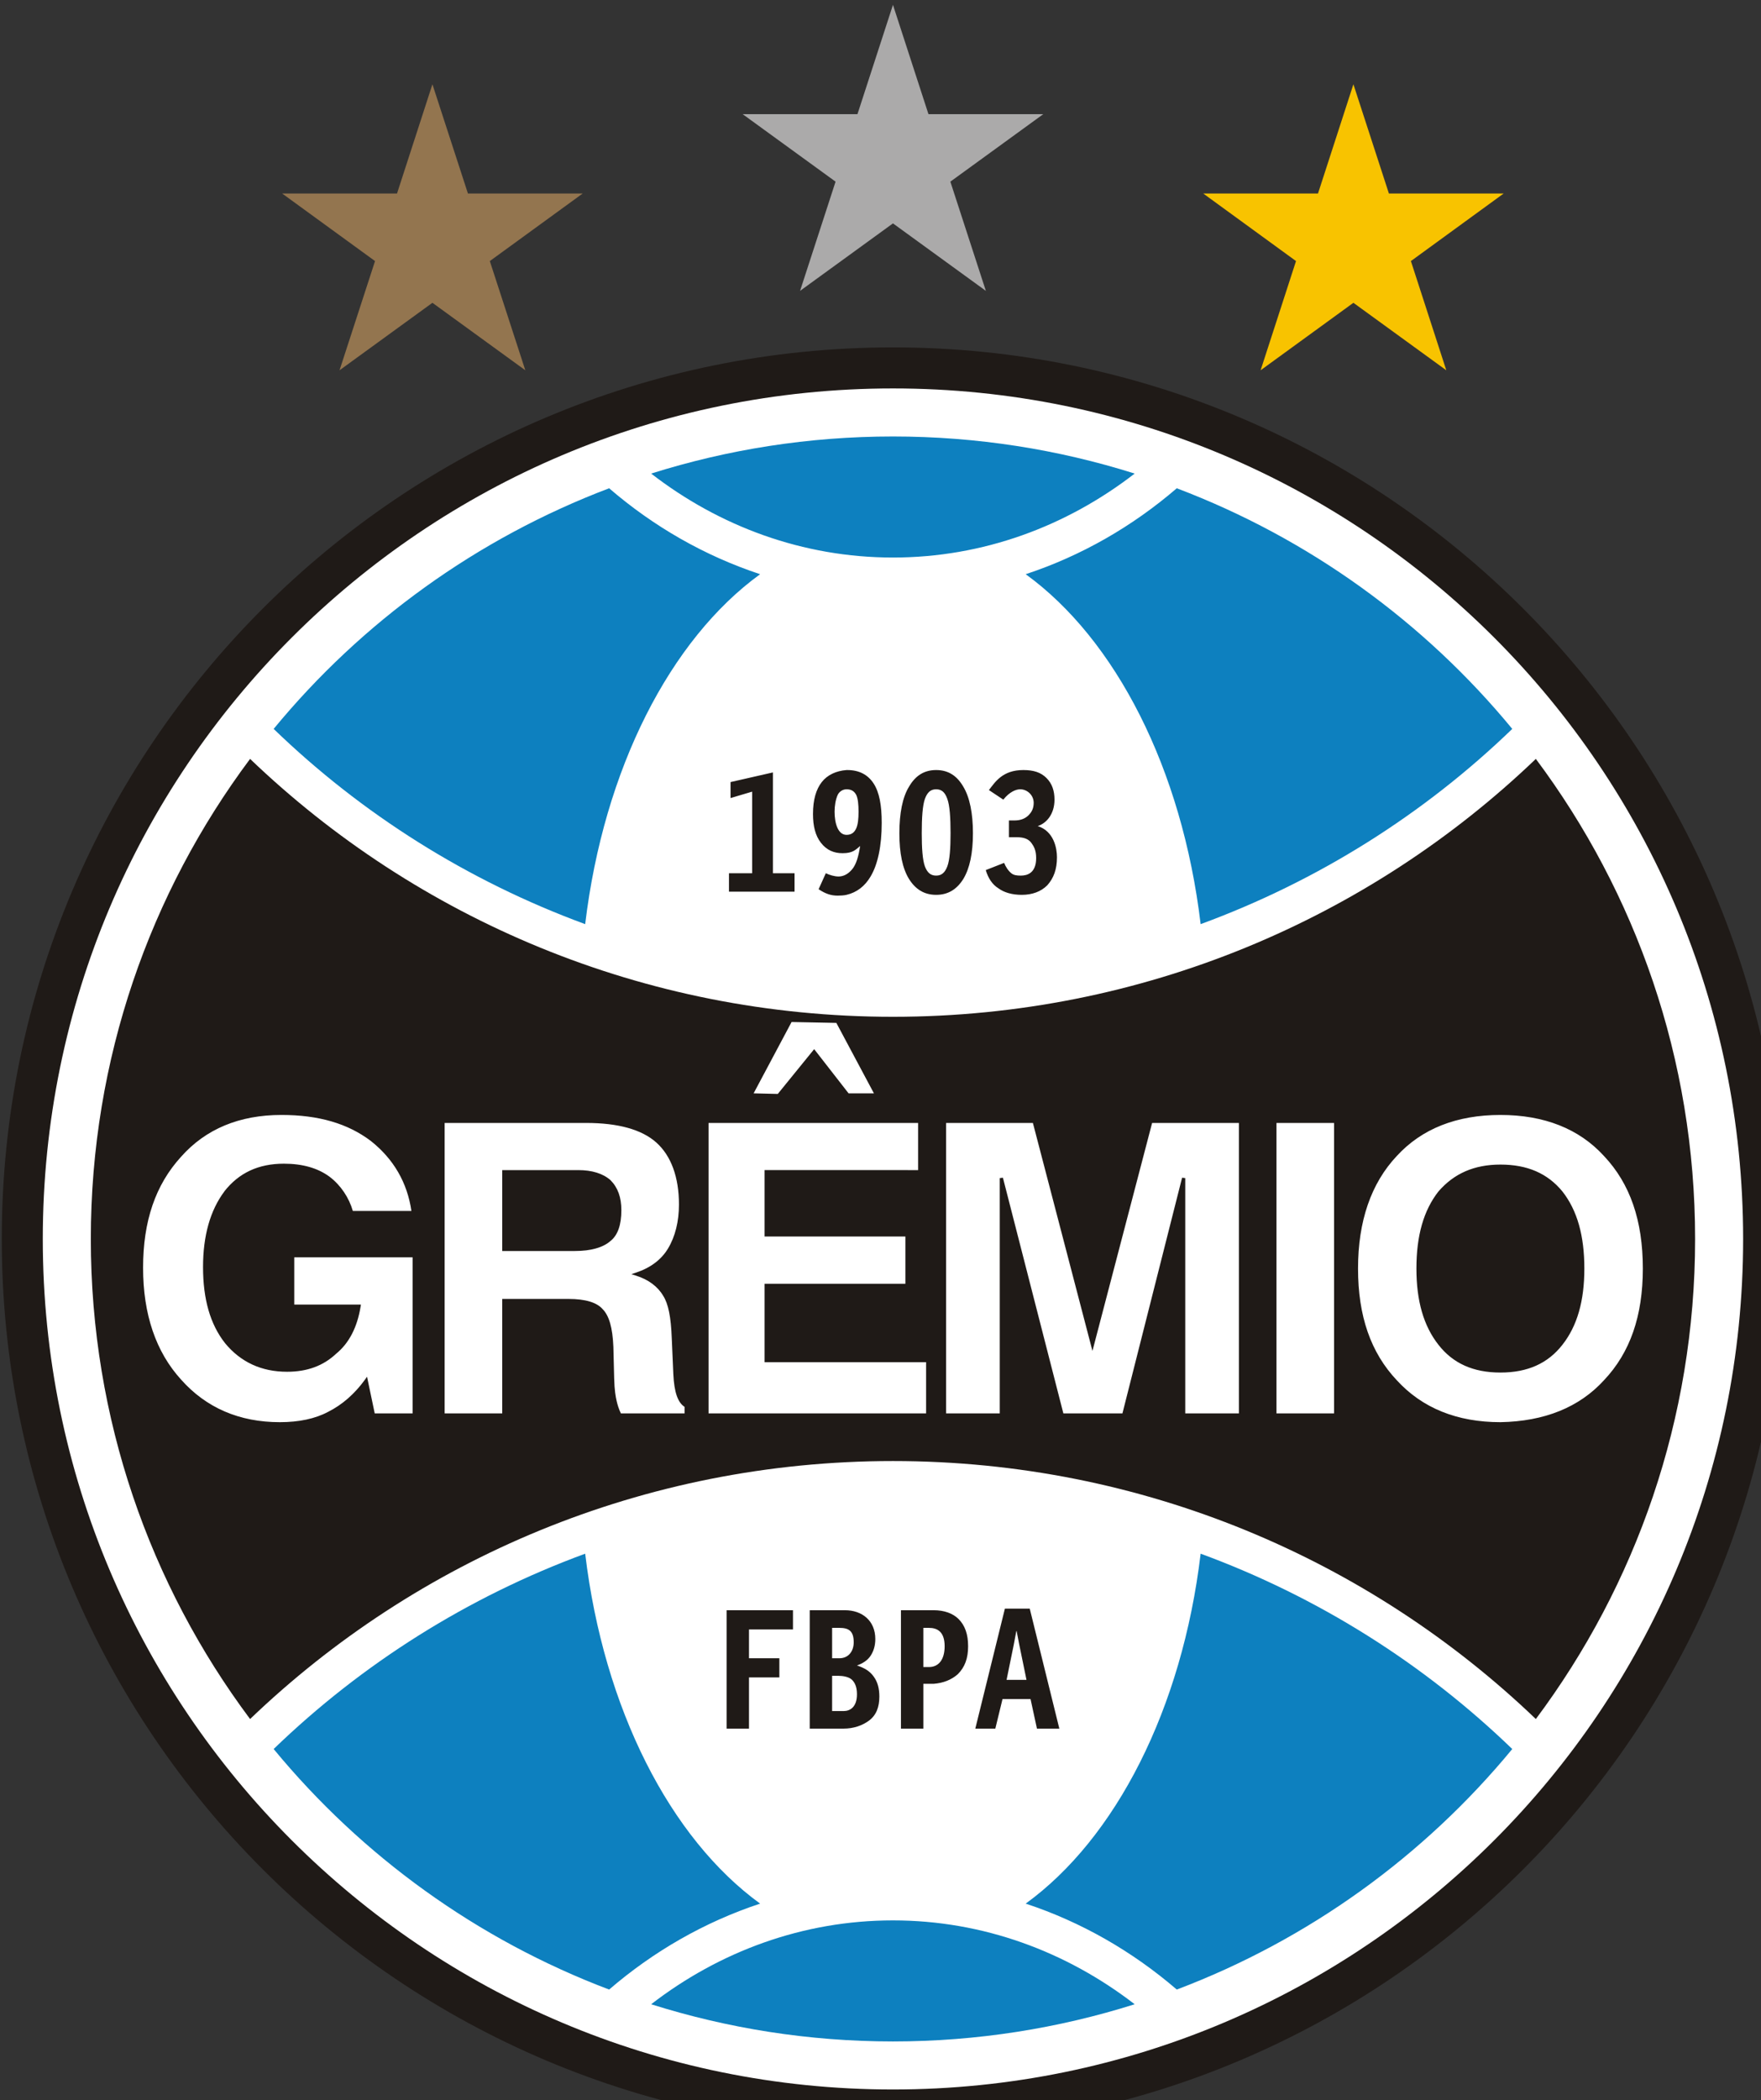
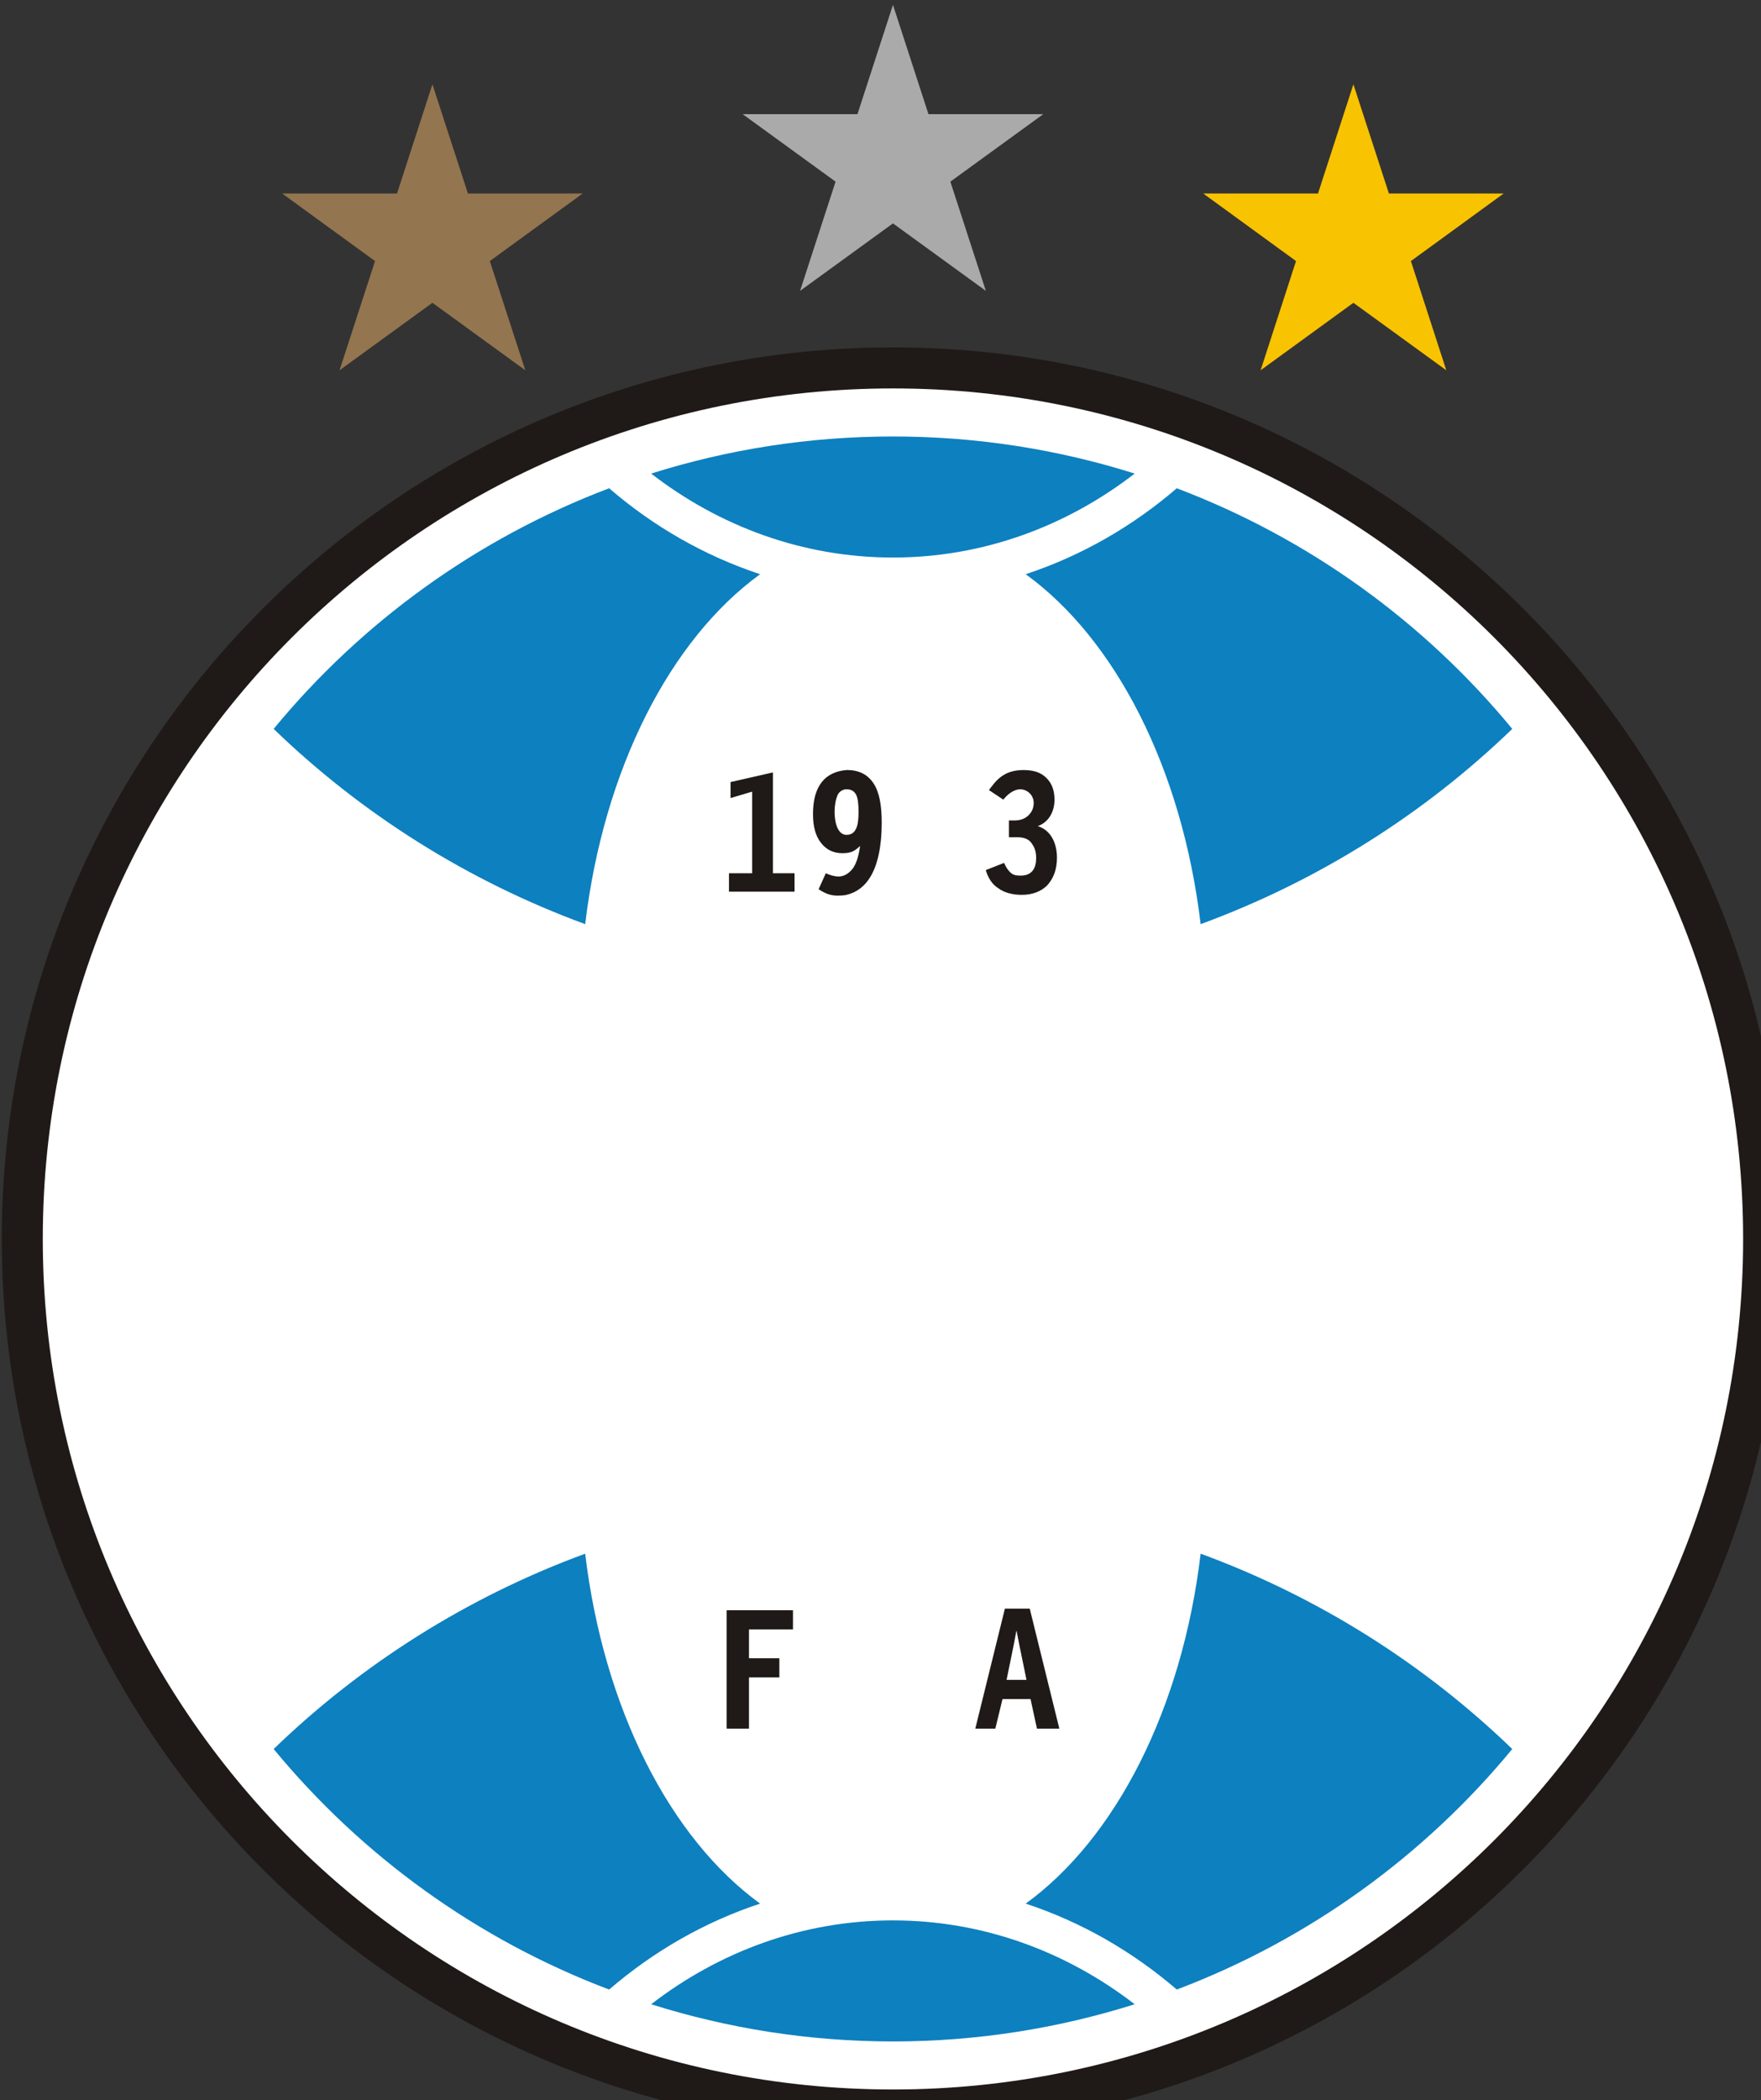
<svg xmlns="http://www.w3.org/2000/svg" xml:space="preserve" width="500" height="596.05" version="1.0">
  <rect width="100%" height="100%" fill="#333333" stroke="none" />
  <path d="M19568 16610c0 4991-4046 9037-9037 9037s-9037-4046-9037-9037 4046-9037 9037-9037 9037 4046 9037 9037" style="fill:#1f1a17" transform="translate(-41.33 -113.45)scale(.028)" />
  <path d="M19152 16610c0 4761-3860 8621-8621 8621s-8621-3860-8621-8621c0-4762 3860-8621 8621-8621s8621 3859 8621 8621" style="fill:#fff" transform="translate(-41.33 -113.45)scale(.028)" />
  <path d="M8079 24367c774 244 1597 377 2452 377 854 0 1678-133 2451-377-692-534-1538-850-2451-850-914 0-1760 316-2452 850m4903-15515c-773-244-1597-376-2451-376-855 0-1678 132-2452 376 692 535 1538 851 2452 851 913 0 1759-316 2451-851m669 4567c1193-438 2267-1117 3160-1979-894-1085-2064-1932-3402-2439-450 387-968 685-1532 871 912 661 1586 1972 1774 3547M9184 9872c-563-186-1082-484-1531-871-1338 507-2508 1354-3402 2439 892 862 1967 1541 3159 1979 189-1575 863-2886 1774-3547m-1774 9928c-1192 438-2267 1118-3159 1980 894 1084 2064 1932 3402 2438 449-387 968-685 1531-871-911-661-1585-1972-1774-3547m6241 0c-188 1575-862 2886-1774 3547 564 186 1082 484 1532 871 1338-506 2508-1354 3402-2438-893-862-1967-1542-3160-1980" style="fill:#0d80bf" transform="translate(-41.33 -113.45)scale(.028)" />
-   <path d="M17050 21476c1014-1357 1615-3042 1615-4866 0-1825-601-3509-1615-4866-1687 1616-3987 2614-6519 2614-2533 0-4832-998-6519-2614-1014 1357-1615 3041-1615 4866 0 1824 601 3509 1615 4866 1687-1616 3986-2615 6519-2615 2532 0 4832 999 6519 2615" style="fill:#1f1a17" transform="translate(-41.33 -113.45)scale(.028)" />
  <path d="M11999 12425c89-29 170-121 170-268 0-89-24-162-81-219s-130-81-235-81c-210 0-285 120-349 203l146 97c64-81 131-105 171-105 72 0 137 60 137 137 0 57-20 95-56 130-30 28-74 49-138 49h-57v170h81c65 0 115 15 146 57 25 34 49 74 49 154 0 152-90 178-155 178-42 0-72-4-97-24-31-25-57-65-73-105l-186 73c24 81 65 146 130 186 56 41 137 65 235 65 105 0 194-32 259-97 65-73 98-162 98-284 0-89-30-264-195-316m-1582-33c0 235-40 422-113 544-57 97-138 161-244 186-26 6-61 8-89 8-66 0-122-17-194-65l73-162c38 18 88 33 129 33 50 0 97-24 138-73s65-130 81-236c-45 37-73 73-178 73-89 0-162-32-219-105s-81-170-81-292c0-146 32-251 89-324s146-114 251-122h9c121 0 210 49 267 138s81 219 81 397m-357 122c52 0 81-27 98-65 18-40 24-97 24-170s-6-134-24-171c-22-42-57-56-98-56-33 0-71 19-89 56-22 48-32 113-32 171 0 117 34 235 121 235m-1176-535v162l219-65v827h-235v187h665v-187h-219v-1022zm3034 8378h-252l-300 1216h203l73-300h284l65 300h227zm-235 722 73-357 26-138h3l25 130 75 365zm-2839-706v1200h227v-519h308v-194h-308v-292h446v-195z" style="fill:#1f1a17" transform="translate(-41.33 -113.45)scale(.028)" />
  <path d="M9503 14411s435 8 454 9c9 16 357 669 381 714h-257l-349-448-369 454s-202-5-245-6c23-43 385-723 385-723m6137 3631c-264-280-393-651-393-1132 0-480 132-864 393-1141 253-276 607-416 1051-416s798 140 1050 416c265 281 394 654 394 1141 0 481-129 852-394 1132-250 274-603 417-1050 425-440 0-793-143-1051-425m422-1913c-150 192-223 447-223 781 0 328 73 581 223 772 148 190 354 282 629 282s481-92 629-282c150-191 222-444 222-772 0-334-72-589-222-781-151-184-356-273-629-273-264 0-470 89-629 273m-1058-695v2944h-584v-2944zm-965 0v2944h-544v-2385l-32-4s-599 2365-605 2389h-599c-6-24-613-2389-613-2389l-32 4v2385h-544v-2944h880c6 24 604 2311 604 2311s599-2287 605-2311zm-3253 0v478H9229v673h1428v479H9229v795h1638v519H8661v-2944zm-3366 0c325 0 564 67 711 198 151 135 230 352 230 629 0 171-38 325-111 446-68 113-177 195-324 244l-48 16 48 15c125 39 220 110 275 204 52 81 79 214 87 430l16 365c9 184 45 286 114 331v66h-646c-22-47-33-84-42-122-11-48-23-109-26-235l-8-317c-8-195-43-317-110-384-59-67-175-102-344-102h-673v1160h-584v-2944zm-835 478h-16v820h738c160 0 284-35 359-101 74-58 111-163 111-313 0-130-36-229-110-304-76-67-186-102-328-102zm-3273 2123c-255-280-385-661-385-1133 0-474 126-841 385-1125 250-282 592-424 1018-424 376 0 672 86 907 264 232 184 369 423 411 709h-594c-39-135-123-261-235-346-118-88-274-133-464-133-259 0-457 93-605 282v1c-143 192-215 449-215 764 0 328 73 581 223 772 159 193 370 290 629 290 204 0 367-60 498-183 130-106 214-267 248-479l3-19h-676v-479h1200v1582h-384c-5-24-78-372-78-372l-21 30c-105 145-231 255-375 327-130 69-294 104-488 104-410 0-747-145-1002-432" style="fill:#fff" transform="translate(-41.33 -113.45)scale(.028)" />
  <path d="m10531 4101 360 1108h1164l-942 684 360 1107-942-684-942 684 360-1107-942-684h1164z" style="fill:#abaaaa" transform="translate(-41.33 -113.45)scale(.028)" />
  <path d="m5861 4906 360 1107h1164l-942 685 360 1107-942-684-942 684 360-1107-942-685h1165z" style="fill:#93754f" transform="translate(-41.33 -113.45)scale(.028)" />
  <path d="m15200 4906 360 1107h1164l-941 685 359 1107-942-684-941 684 359-1107-941-685h1164z" style="fill:#f8c300" transform="translate(-41.33 -113.45)scale(.028)" />
-   <path d="M10166 20933c73 24 130 56 170 113 41 57 57 122 57 203 0 105-31 188-105 243-70 52-161 81-255 81h-346v-1200h357c174 0 308 106 308 292 0 65-16 122-48 170-31 47-81 78-138 98m-179-381h-73v308h73c94 0 146-72 146-162 0-117-52-146-146-146m179 673c0-77-23-121-53-149-32-29-93-38-134-38h-65v357h119c58 0 133-36 133-170m446-852v1200h227v-454h105c98-8 179-40 244-97 73-73 105-162 105-284s-32-211-97-276c-57-57-146-89-252-89zm443 365c0 139-63 211-159 211h-57v-397h57c83 0 159 37 159 186m-362-8711c-65 106-97 268-97 471 0 202 32 356 97 462 65 105 154 162 276 162s211-57 276-162c64-106 97-260 97-462 0-203-33-365-97-471-65-113-154-170-276-170s-211 57-276 170m422 471c0 150-8 271-33 336-24 62-57 93-113 93-57 0-90-31-114-93-24-65-32-186-32-336 0-157 8-282 32-349 24-65 57-97 114-97s90 32 113 97c25 67 33 192 33 349" style="fill:#1f1a17" transform="translate(-41.33 -113.45)scale(.028)" />
</svg>